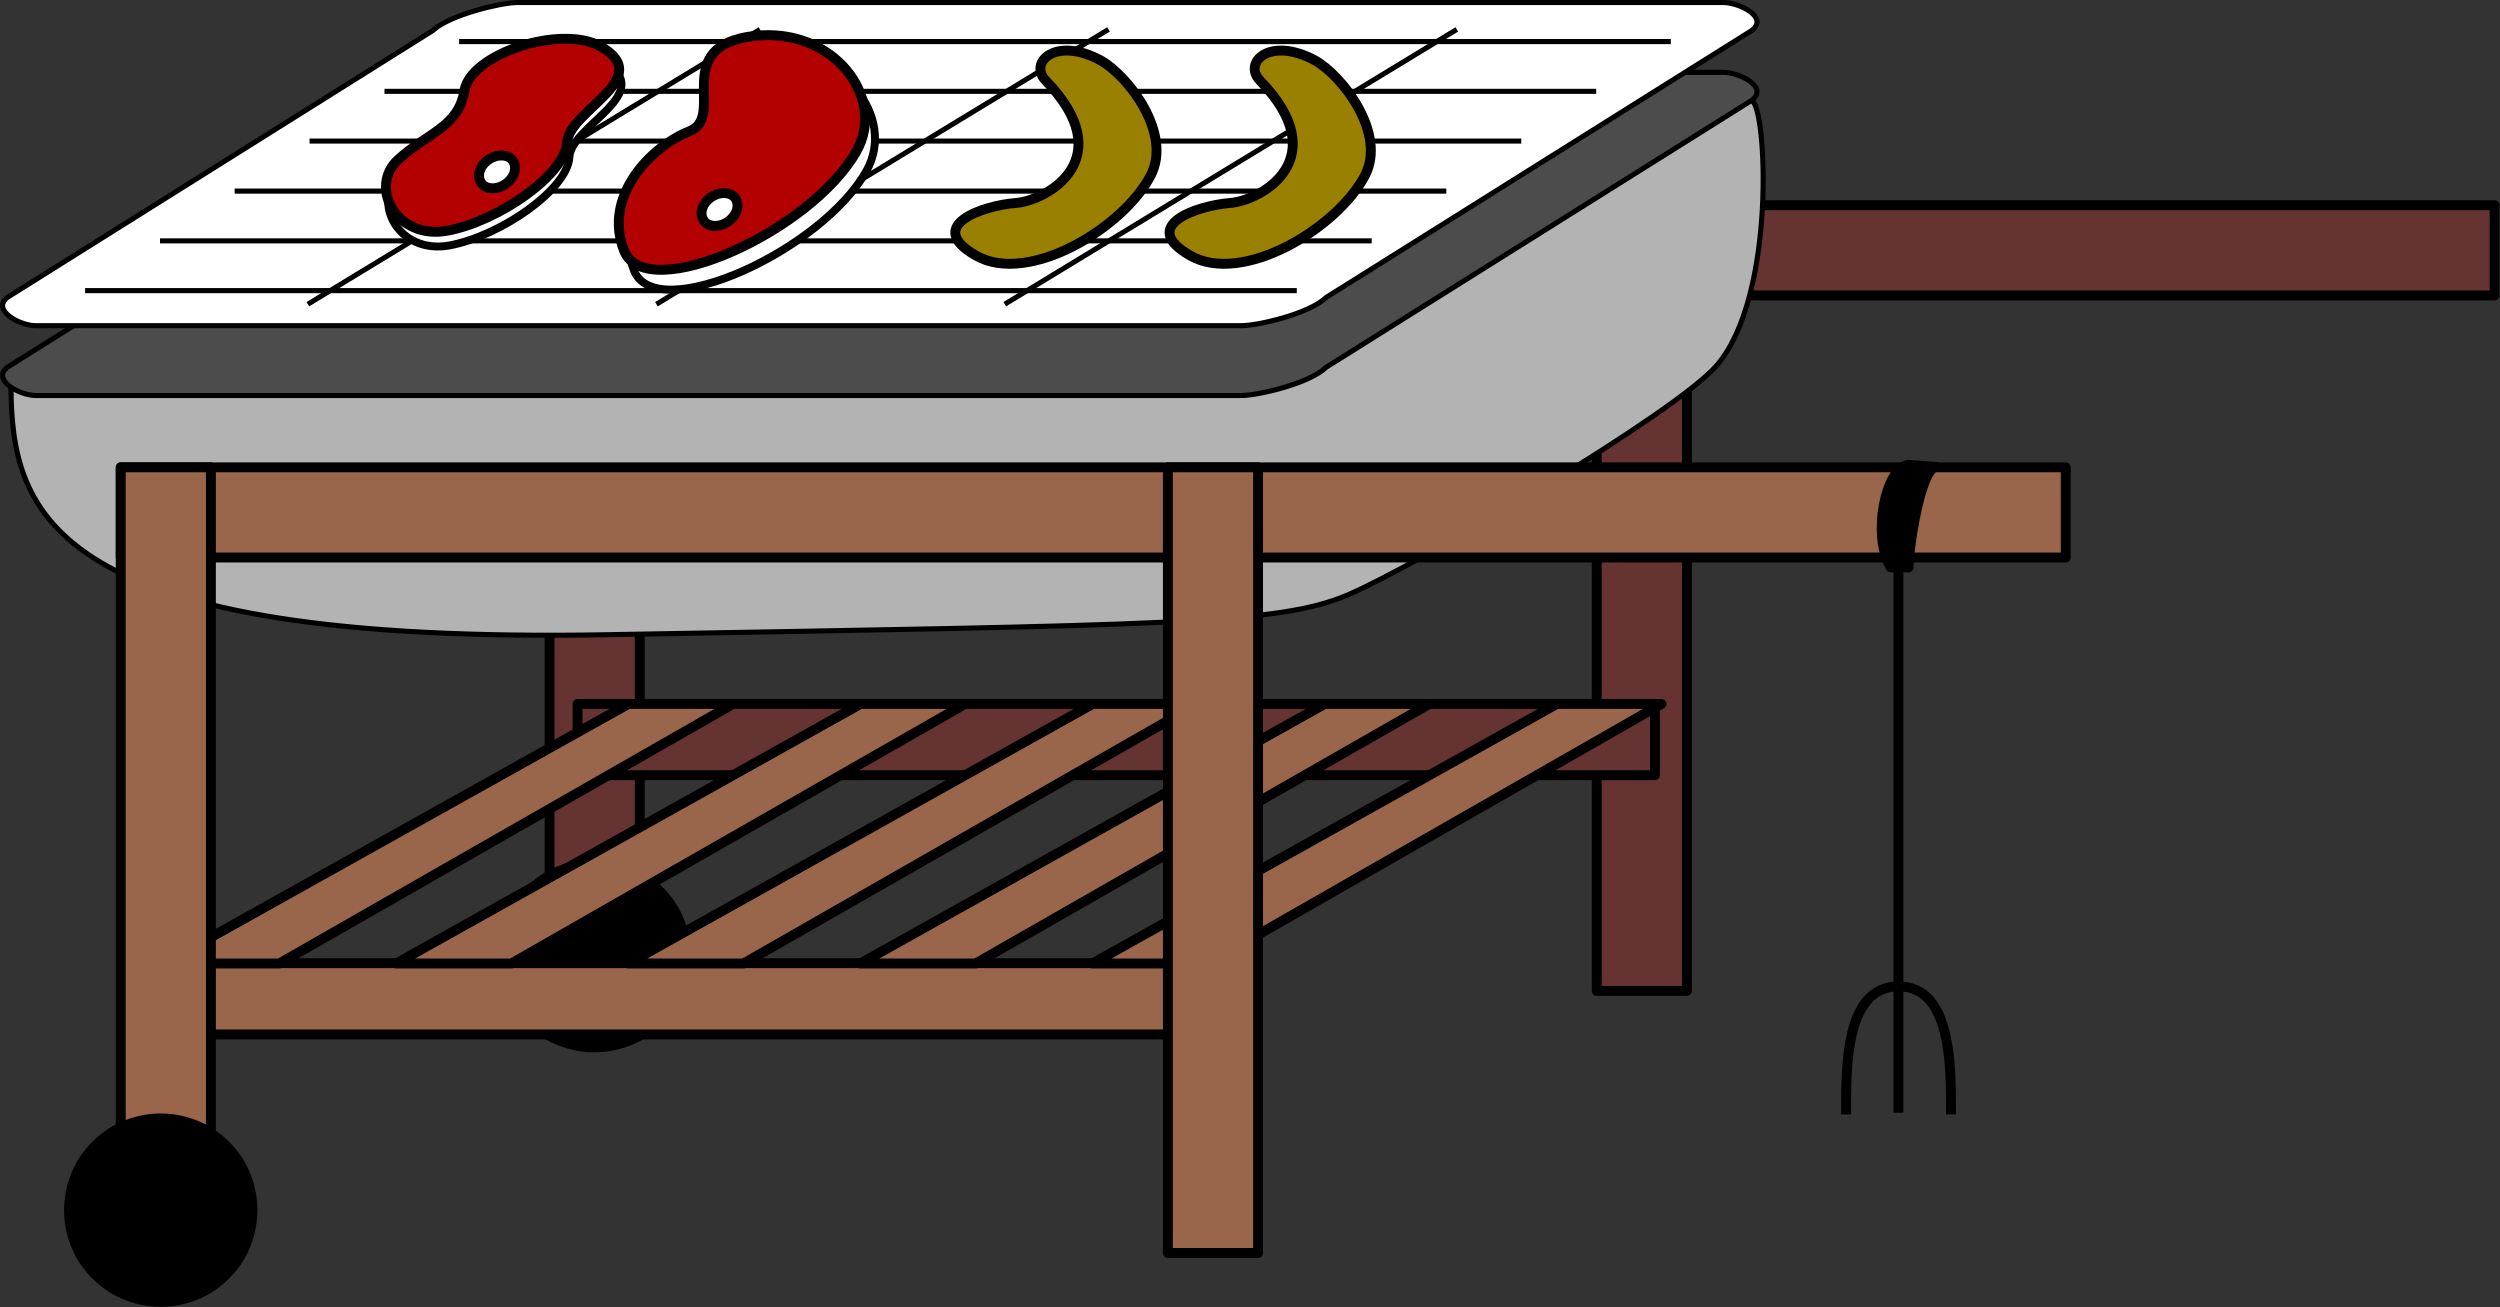
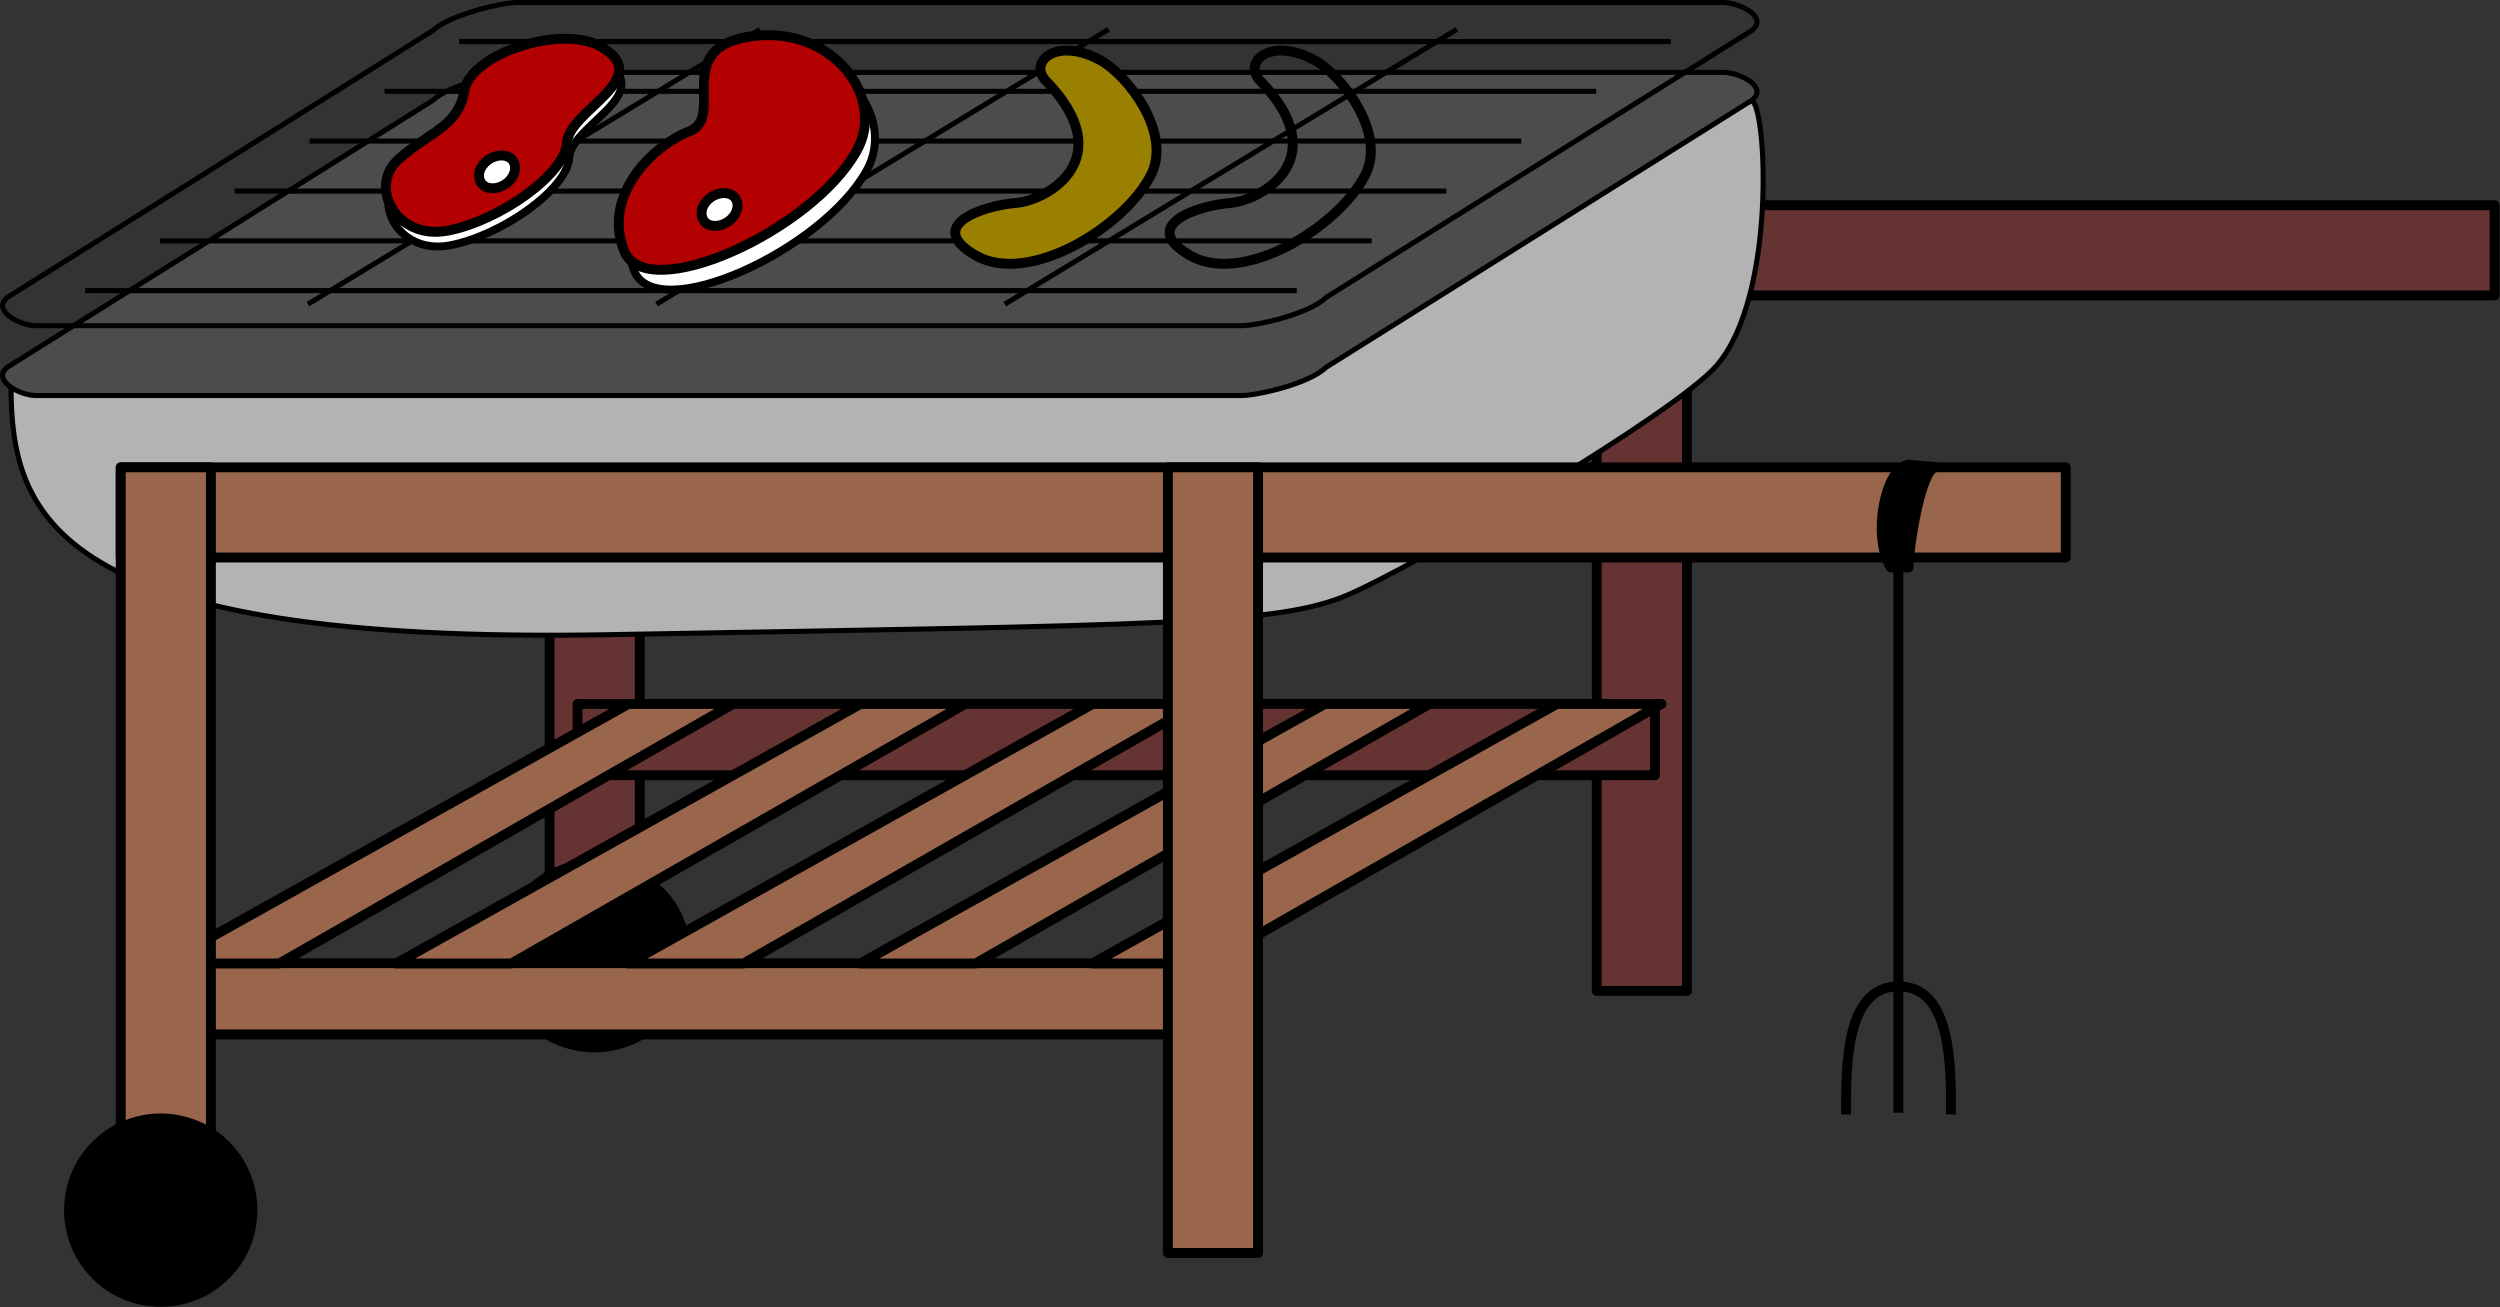
<svg xmlns="http://www.w3.org/2000/svg" xml:space="preserve" width="88.43mm" height="174.765" fill-rule="evenodd" stroke-linejoin="round" stroke-width="28.222" preserveAspectRatio="xMidYMid" version="1.2" viewBox="0 0 8843 4624">
  <rect x="0" y="0" width="8843" height="4624" fill="#333333" stroke="none" />
  <defs class="ClipPathGroup">
    <clipPath id="a" clipPathUnits="userSpaceOnUse">
      <path d="M0 0h21590v27940H0z" />
    </clipPath>
  </defs>
  <g class="SlideGroup">
    <g class="Slide" clip-path="url(#a)" transform="translate(-5923 -11762)">
      <g class="Page">
        <g class="Group">
          <g class="Group">
            <g class="com.sun.star.drawing.PolyPolygonShape">
              <path fill="none" d="M7849 12470h6917v356H7849z" class="BoundingBox" />
              <path fill="#633" d="M7867 12807v-319h6880v319z" />
              <path fill="none" stroke="#000" stroke-width="35" d="M7867 12807v-319h6880v319z" />
            </g>
            <g class="com.sun.star.drawing.PolyPolygonShape">
              <path fill="none" d="M7849 12470h356v2816h-356z" class="BoundingBox" />
              <path fill="#633" d="M7867 15267v-2779h319v2779z" />
              <path fill="none" stroke="#000" stroke-width="35" d="M7867 15267v-2779h319v2779z" />
            </g>
            <g class="com.sun.star.drawing.PolyPolygonShape">
              <path fill="none" d="M11553 12470h356v2816h-356z" class="BoundingBox" />
              <path fill="#633" d="M11571 15267v-2779h319v2779z" />
              <path fill="none" stroke="#000" stroke-width="35" d="M11571 15267v-2779h319v2779z" />
            </g>
            <g class="com.sun.star.drawing.PolyPolygonShape">
              <path fill="none" d="M7948 14234h3848v289H7948z" class="BoundingBox" />
              <path fill="#633" d="M7966 14504v-252h3811v252z" />
              <path fill="none" stroke="#000" stroke-width="35" d="M7966 14504v-252h3811v252z" />
            </g>
          </g>
          <g fill="none" class="com.sun.star.drawing.LineShape">
            <path d="M12620 13749h37v1968h-37z" class="BoundingBox" />
            <path stroke="#000" stroke-width="35" d="M12638 13767v1931" />
          </g>
          <g class="com.sun.star.drawing.ClosedBezierShape">
            <path fill="none" d="M5953 12109h6217v1910H5953z" class="BoundingBox" />
            <path fill="#b3b3b3" d="M5962 13124c0 460 141 919 2117 883 1976-35 2364-35 2612-141 247-106 1160-643 1305-812 212-247 176-919 123-936z" />
            <path fill="none" stroke="#000" stroke-width="18" d="M5962 13124c0 460 141 919 2117 883 1976-35 2364-35 2612-141 247-106 1160-643 1305-812 212-247 176-919 123-936z" />
          </g>
          <g class="com.sun.star.drawing.ClosedBezierShape">
            <path fill="none" d="M5923 12009h6225v1162H5923z" class="BoundingBox" />
            <path fill="#4c4c4c" d="M10315 13161c55 0 238-41 299-100l1505-944c62-48-45-99-100-99H7752c-55 0-238 43-298 99l-1505 944c-57 46 45 100 100 100z" />
            <path fill="none" stroke="#000" stroke-width="18" d="M10315 13161c55 0 238-41 299-100l1505-944c62-48-45-99-100-99H7752c-55 0-238 43-298 99l-1505 944c-57 46 45 100 100 100z" />
          </g>
          <g class="com.sun.star.drawing.ClosedBezierShape">
            <path fill="none" d="M5923 11762h6225v1162H5923z" class="BoundingBox" />
-             <path fill="#fff" d="M10315 12914c55 0 238-41 299-100l1505-944c62-48-45-99-100-99H7752c-55 0-238 43-298 99l-1505 944c-57 46 45 100 100 100z" />
            <path fill="none" stroke="#000" stroke-width="18" d="M10315 12914c55 0 238-41 299-100l1505-944c62-48-45-99-100-99H7752c-55 0-238 43-298 99l-1505 944c-57 46 45 100 100 100z" />
          </g>
          <g fill="none" class="com.sun.star.drawing.LineShape">
            <path d="M7538 11900h4305v19H7538z" class="BoundingBox" />
            <path stroke="#000" stroke-width="18" d="M7547 11909h4286" />
          </g>
          <g fill="none" class="com.sun.star.drawing.LineShape">
            <path d="M7274 12076h4305v19H7274z" class="BoundingBox" />
            <path stroke="#000" stroke-width="18" d="M7283 12085h4286" />
          </g>
          <g fill="none" class="com.sun.star.drawing.LineShape">
            <path d="M7009 12252h4305v19H7009z" class="BoundingBox" />
            <path stroke="#000" stroke-width="18" d="M7018 12261h4286" />
          </g>
          <g fill="none" class="com.sun.star.drawing.LineShape">
            <path d="M6744 12429h4305v19H6744z" class="BoundingBox" />
            <path stroke="#000" stroke-width="18" d="M6753 12438h4286" />
          </g>
          <g fill="none" class="com.sun.star.drawing.LineShape">
            <path d="M6480 12605h4305v19H6480z" class="BoundingBox" />
            <path stroke="#000" stroke-width="18" d="M6489 12614h4286" />
          </g>
          <g fill="none" class="com.sun.star.drawing.LineShape">
            <path d="M6215 12781h4305v19H6215z" class="BoundingBox" />
            <path stroke="#000" stroke-width="18" d="M6224 12790h4286" />
          </g>
          <g fill="none" class="com.sun.star.drawing.LineShape">
            <path d="M9468 11857h1618v991H9468z" class="BoundingBox" />
            <path stroke="#000" stroke-width="18" d="m11076 11866-1599 972" />
          </g>
          <g fill="none" class="com.sun.star.drawing.LineShape">
            <path d="M8236 11857h1618v991H8236z" class="BoundingBox" />
            <path stroke="#000" stroke-width="18" d="m9844 11866-1599 972" />
          </g>
          <g fill="none" class="com.sun.star.drawing.LineShape">
            <path d="M7003 11857h1618v991H7003z" class="BoundingBox" />
            <path stroke="#000" stroke-width="18" d="m8611 11866-1599 972" />
          </g>
          <g class="Group">
            <g class="Group">
              <g class="com.sun.star.drawing.ClosedBezierShape">
                <path fill="none" d="M7282 11937h855v712h-855z" class="BoundingBox" />
                <path fill="#fff" d="M8055 11978c-140-78-459 26-481 156s-127 147-234 244c-106 95-9 286 174 252 184-35 417-200 423-312 6-114 317-227 118-340z" />
                <path fill="none" stroke="#000" stroke-width="28" d="M8055 11978c-140-78-459 26-481 156s-127 147-234 244c-106 95-9 286 174 252 184-35 417-200 423-312 6-114 317-227 118-340z" />
              </g>
              <g class="com.sun.star.drawing.ClosedBezierShape">
                <path fill="none" d="M8133 11941h901v861h-901z" class="BoundingBox" />
                <path fill="#fff" d="M8626 11959c281-32 468 219 362 407-158 283-742 548-822 354-78-195 97-371 231-424 132-53-72-301 229-337z" />
                <path fill="none" stroke="#000" stroke-width="28" d="M8626 11959c281-32 468 219 362 407-158 283-742 548-822 354-78-195 97-371 231-424 132-53-72-301 229-337z" />
              </g>
            </g>
            <g class="Group">
              <g class="com.sun.star.drawing.ClosedBezierShape">
                <path fill="none" d="M7270 11881h862v720h-862z" class="BoundingBox" />
                <path fill="#b30000" d="M8047 11926c-140-78-459 26-481 156s-127 147-234 244c-106 95-9 286 174 252 184-35 417-200 423-312 6-114 317-227 118-340z" />
                <path fill="none" stroke="#000" stroke-width="35" d="M8047 11926c-140-78-459 26-481 156s-127 147-234 244c-106 95-9 286 174 252 184-35 417-200 423-312 6-114 317-227 118-340z" />
              </g>
              <g class="com.sun.star.drawing.ClosedBezierShape">
                <path fill="none" d="M8094 11868h908v867h-908z" class="BoundingBox" />
                <path fill="#b30000" d="M8591 11889c281-32 468 219 362 407-158 283-742 548-822 354-78-195 97-371 231-424 132-53-72-301 229-337z" />
                <path fill="none" stroke="#000" stroke-width="35" d="M8591 11889c281-32 468 219 362 407-158 283-742 548-822 354-78-195 97-371 231-424 132-53-72-301 229-337z" />
              </g>
            </g>
            <g class="Group">
              <g class="com.sun.star.drawing.ClosedBezierShape">
                <path fill="none" d="M7600 12294h164v153h-164z" class="BoundingBox" />
                <path fill="#fff" d="M7665 12428c35 0 69-25 78-58 8-33-12-58-46-58-35 0-69 25-78 58-7 32 12 58 46 58z" />
                <path fill="none" stroke="#000" stroke-width="35" d="M7665 12428c35 0 69-25 78-58 8-33-12-58-46-58-35 0-69 25-78 58-7 32 12 58 46 58z" />
              </g>
            </g>
            <g class="Group">
              <g class="com.sun.star.drawing.ClosedBezierShape">
                <path fill="none" d="M8387 12427h164v153h-164z" class="BoundingBox" />
                <path fill="#fff" d="M8452 12561c35 0 69-25 78-58 8-33-12-58-46-58-35 0-69 25-78 58-7 32 12 58 46 58z" />
                <path fill="none" stroke="#000" stroke-width="35" d="M8452 12561c35 0 69-25 78-58 8-33-12-58-46-58-35 0-69 25-78 58-7 32 12 58 46 58z" />
              </g>
            </g>
          </g>
          <g class="Group">
            <g class="com.sun.star.drawing.ClosedBezierShape">
              <path fill="none" d="M9284 11923h749v791h-749z" class="BoundingBox" />
              <path fill="#998000" d="M9622 12047c-62-64 35-158 195-71 96 54 254 258 176 407-97 186-433 389-618 283s26-177 141-186c114-9 371-159 106-433z" />
              <path fill="none" stroke="#000" stroke-width="35" d="M9622 12047c-62-64 35-158 195-71 96 54 254 258 176 407-97 186-433 389-618 283s26-177 141-186c114-9 371-159 106-433z" />
            </g>
            <g class="com.sun.star.drawing.ClosedBezierShape">
              <path fill="none" d="M10042 11923h749v791h-749z" class="BoundingBox" />
-               <path fill="#998000" d="M10380 12047c-62-64 35-158 195-71 96 54 254 258 176 407-97 186-433 389-618 283s26-177 141-186c114-9 371-159 106-433z" />
              <path fill="none" stroke="#000" stroke-width="35" d="M10380 12047c-62-64 35-158 195-71 96 54 254 258 176 407-97 186-433 389-618 283s26-177 141-186c114-9 371-159 106-433z" />
            </g>
          </g>
          <g class="com.sun.star.drawing.ClosedBezierShape">
            <path fill="none" d="M7683 14800h686v686h-686z" class="BoundingBox" />
            <path d="M8350 15142c0-56-15-112-43-162-29-49-70-90-119-119-50-28-106-43-163-43-56 0-112 15-162 43-49 29-90 70-119 119-28 50-43 106-43 163 0 56 15 112 43 162 29 49 70 90 119 119 50 28 106 43 162 43 57 0 113-15 163-43 49-29 90-70 119-119 28-50 43-106 43-163z" />
            <path fill="none" stroke="#000" stroke-width="35" d="M8350 15142c0-56-15-112-43-162-29-49-70-90-119-119-50-28-106-43-163-43-56 0-112 15-162 43-49 29-90 70-119 119-28 50-43 106-43 163 0 56 15 112 43 162 29 49 70 90 119 119 50 28 106 43 162 43 57 0 113-15 163-43 49-29 90-70 119-119 28-50 43-106 43-163z" />
          </g>
          <g class="Group">
            <g class="com.sun.star.drawing.PolyPolygonShape">
              <path fill="none" d="M6332 13397h6917v356H6332z" class="BoundingBox" />
              <path fill="#99664c" d="M6350 13734v-319h6880v319z" />
              <path fill="none" stroke="#000" stroke-width="35" d="M6350 13734v-319h6880v319z" />
            </g>
            <g class="com.sun.star.drawing.PolyPolygonShape">
              <path fill="none" d="M6431 15151h3848v289H6431z" class="BoundingBox" />
              <path fill="#99664c" d="M6449 15421v-252h3811v252z" />
              <path fill="none" stroke="#000" stroke-width="35" d="M6449 15421v-252h3811v252z" />
            </g>
            <g class="com.sun.star.drawing.PolyPolygonShape">
-               <path fill="none" d="M6485 14234h2050v955H6485z" class="BoundingBox" />
              <path fill="#99664c" d="M8516 14252h-370l-1643 918h408z" />
              <path fill="none" stroke="#000" stroke-width="35" d="M8516 14252h-370l-1643 918h408z" />
            </g>
            <g class="com.sun.star.drawing.PolyPolygonShape">
              <path fill="none" d="M7306 14234h2050v955H7306z" class="BoundingBox" />
              <path fill="#99664c" d="M9337 14252h-370l-1643 918h408z" />
              <path fill="none" stroke="#000" stroke-width="35" d="M9337 14252h-370l-1643 918h408z" />
            </g>
            <g class="com.sun.star.drawing.PolyPolygonShape">
              <path fill="none" d="M8127 14234h2050v955H8127z" class="BoundingBox" />
              <path fill="#99664c" d="M10158 14252h-370l-1643 918h408z" />
              <path fill="none" stroke="#000" stroke-width="35" d="M10158 14252h-370l-1643 918h408z" />
            </g>
            <g class="com.sun.star.drawing.PolyPolygonShape">
              <path fill="none" d="M8948 14234h2050v955H8948z" class="BoundingBox" />
              <path fill="#99664c" d="M10979 14252h-370l-1643 918h408z" />
              <path fill="none" stroke="#000" stroke-width="35" d="M10979 14252h-370l-1643 918h408z" />
            </g>
            <g class="com.sun.star.drawing.PolyPolygonShape">
              <path fill="none" d="M9769 14234h2050v955H9769z" class="BoundingBox" />
              <path fill="#99664c" d="M11800 14252h-370l-1643 918h408z" />
              <path fill="none" stroke="#000" stroke-width="35" d="M11800 14252h-370l-1643 918h408z" />
            </g>
            <g class="com.sun.star.drawing.PolyPolygonShape">
              <path fill="none" d="M6332 13397h356v2816h-356z" class="BoundingBox" />
              <path fill="#99664c" d="M6350 16194v-2779h319v2779z" />
              <path fill="none" stroke="#000" stroke-width="35" d="M6350 16194v-2779h319v2779z" />
            </g>
            <g class="com.sun.star.drawing.PolyPolygonShape">
              <path fill="none" d="M10036 13397h356v2816h-356z" class="BoundingBox" />
              <path fill="#99664c" d="M10054 16194v-2779h319v2779z" />
              <path fill="none" stroke="#000" stroke-width="35" d="M10054 16194v-2779h319v2779z" />
            </g>
          </g>
          <g class="com.sun.star.drawing.ClosedBezierShape">
            <path fill="none" d="M6149 15700h686v686h-686z" class="BoundingBox" />
            <path d="M6816 16042c0-56-15-112-43-162-29-49-70-90-119-119-50-28-106-43-163-43-56 0-112 15-162 43-49 29-90 70-119 119-28 50-43 106-43 163 0 56 15 112 43 162 29 49 70 90 119 119 50 28 106 43 162 43 57 0 113-15 163-43 49-29 90-70 119-119 28-50 43-106 43-163z" />
            <path fill="none" stroke="#000" stroke-width="35" d="M6816 16042c0-56-15-112-43-162-29-49-70-90-119-119-50-28-106-43-163-43-56 0-112 15-162 43-49 29-90 70-119 119-28 50-43 106-43 163 0 56 15 112 43 162 29 49 70 90 119 119 50 28 106 43 162 43 57 0 113-15 163-43 49-29 90-70 119-119 28-50 43-106 43-163z" />
          </g>
          <g class="com.sun.star.drawing.ClosedBezierShape">
            <path fill="none" d="M12561 13388h230v400h-230z" class="BoundingBox" />
            <path d="M12674 13406c-80 8-132 247-63 363h63c0-70 44-355 98-355z" />
            <path fill="none" stroke="#000" stroke-width="35" d="M12674 13406c-80 8-132 247-63 363h63c0-70 44-355 98-355z" />
          </g>
          <g fill="none" class="com.sun.star.drawing.OpenBezierShape">
            <path d="M12435 15233h223v490h-223z" class="BoundingBox" />
            <path stroke="#000" stroke-width="35" d="M12453 15704c0-168-4-453 186-453" />
          </g>
          <g fill="none" class="com.sun.star.drawing.OpenBezierShape">
            <path d="M12620 15233h223v490h-223z" class="BoundingBox" />
            <path stroke="#000" stroke-width="35" d="M12824 15704c0-168 4-453-186-453" />
          </g>
        </g>
      </g>
    </g>
  </g>
</svg>